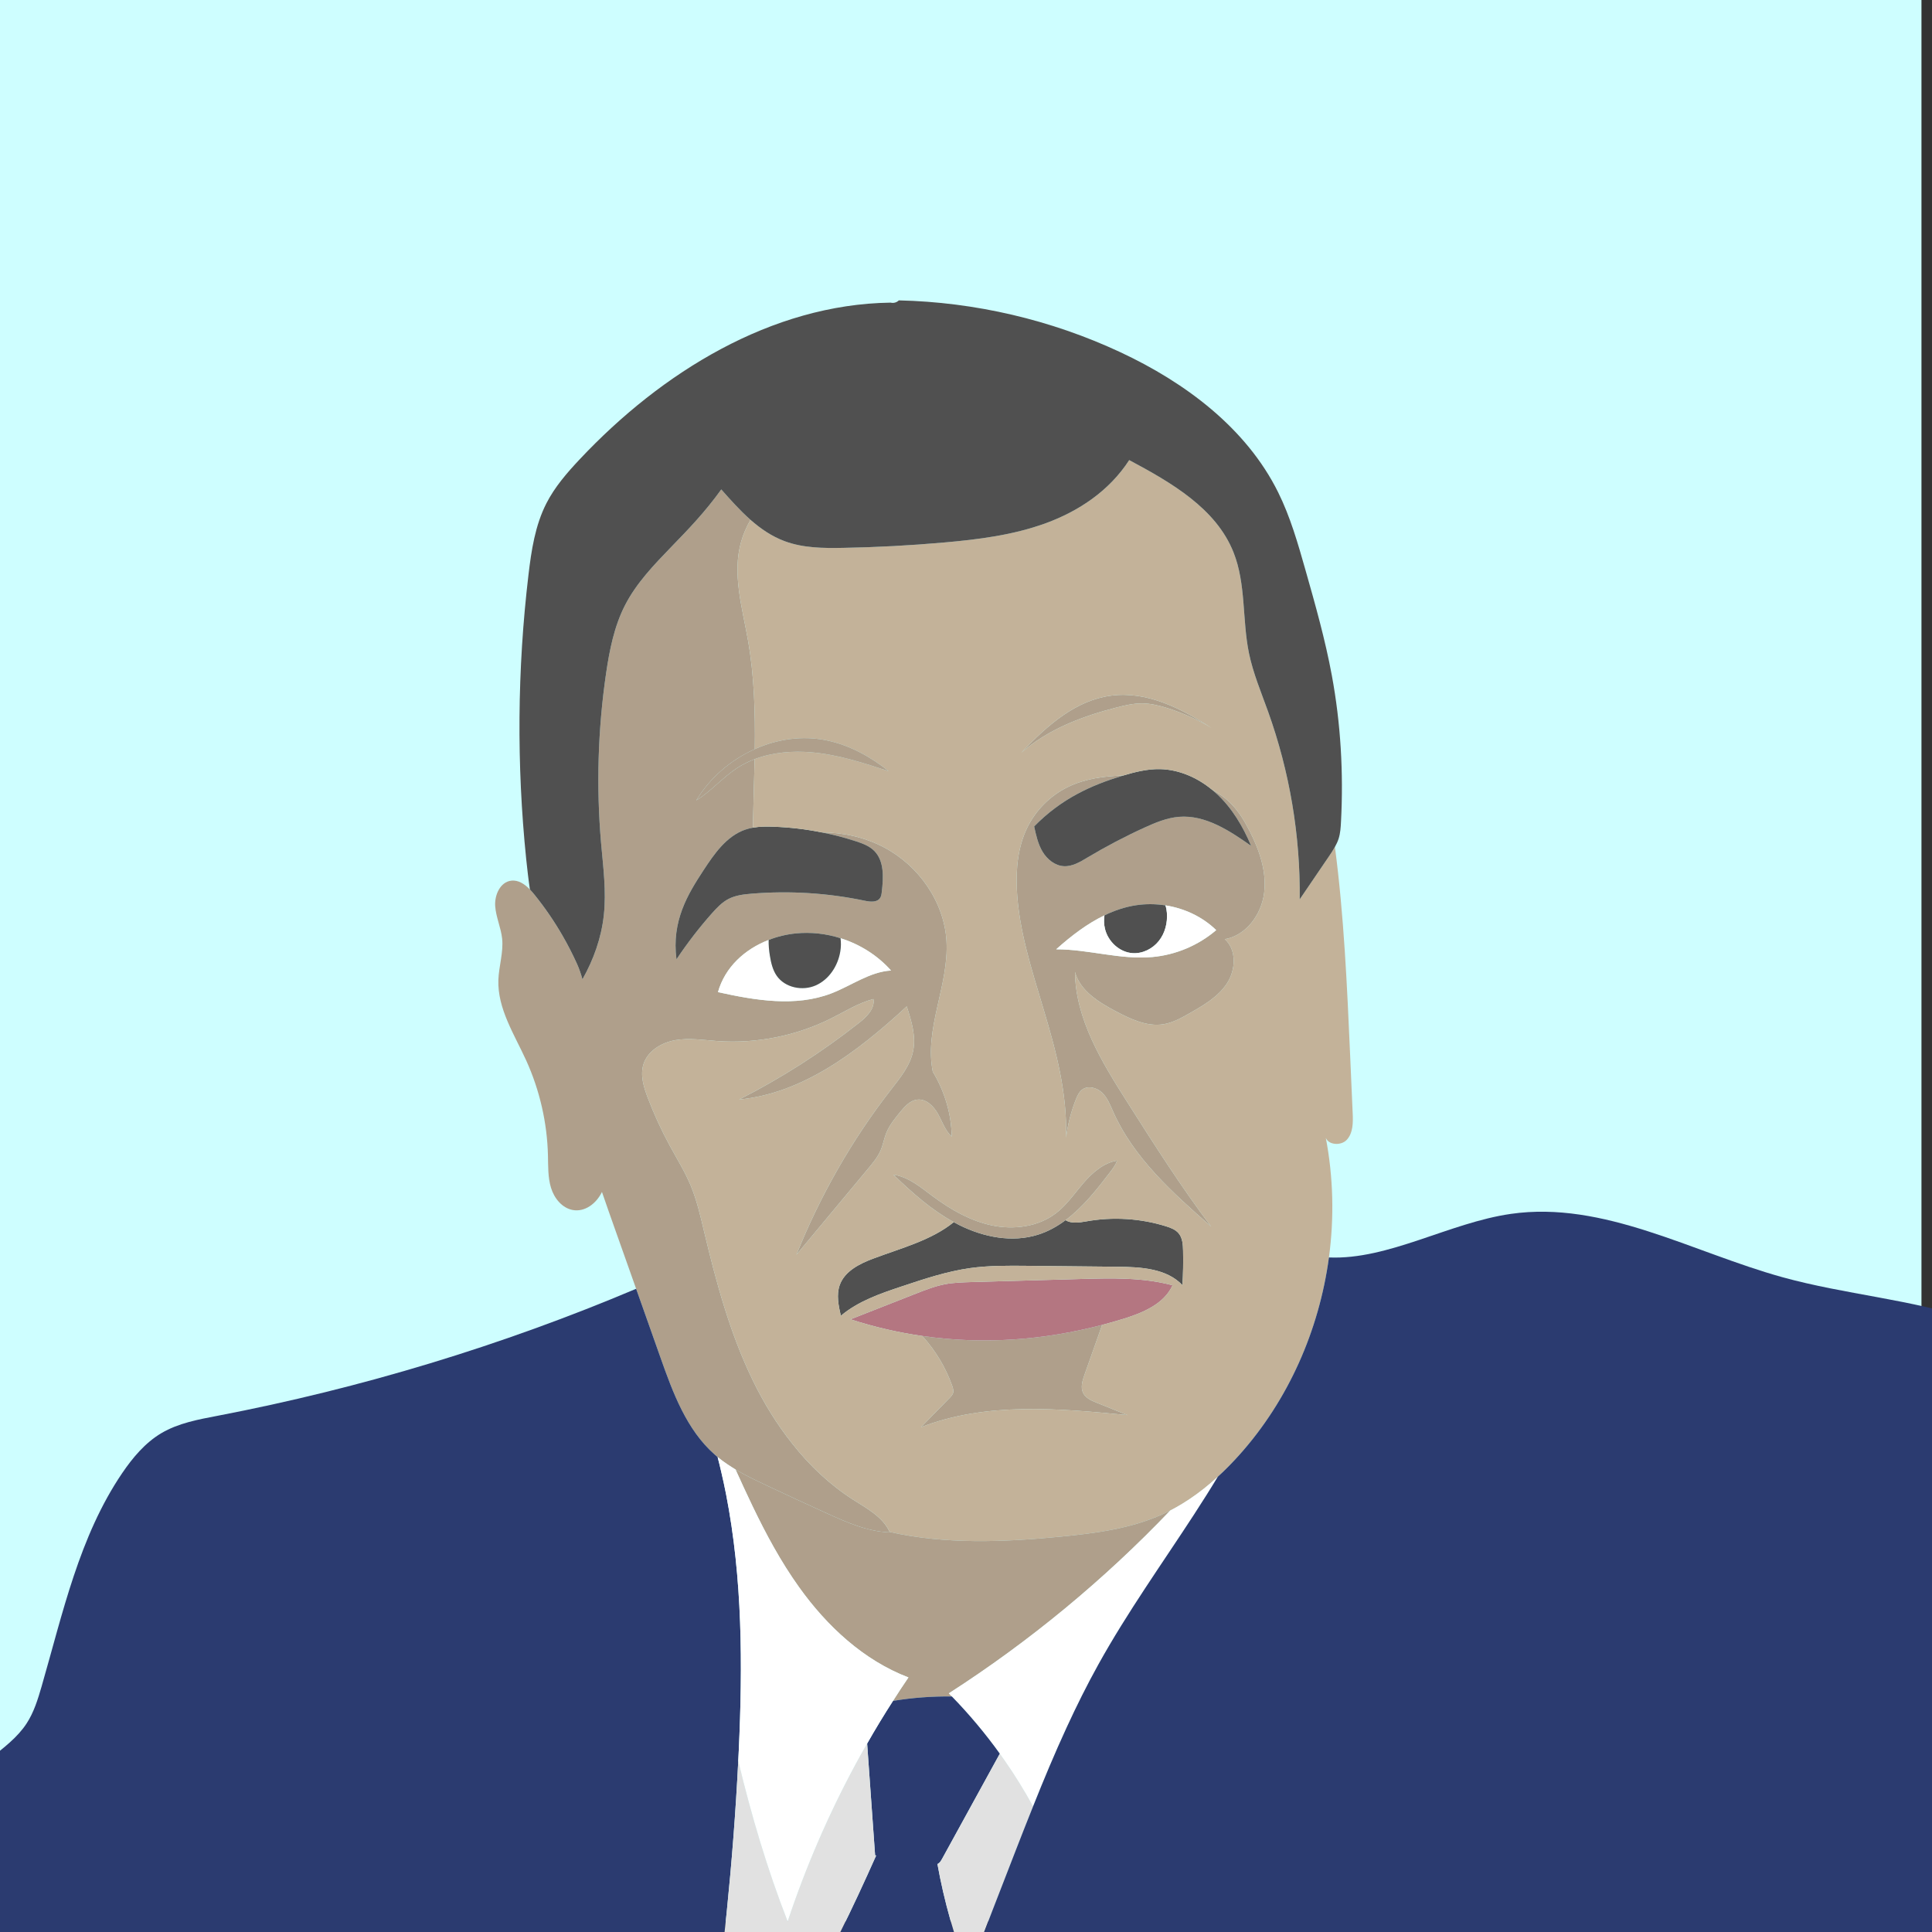
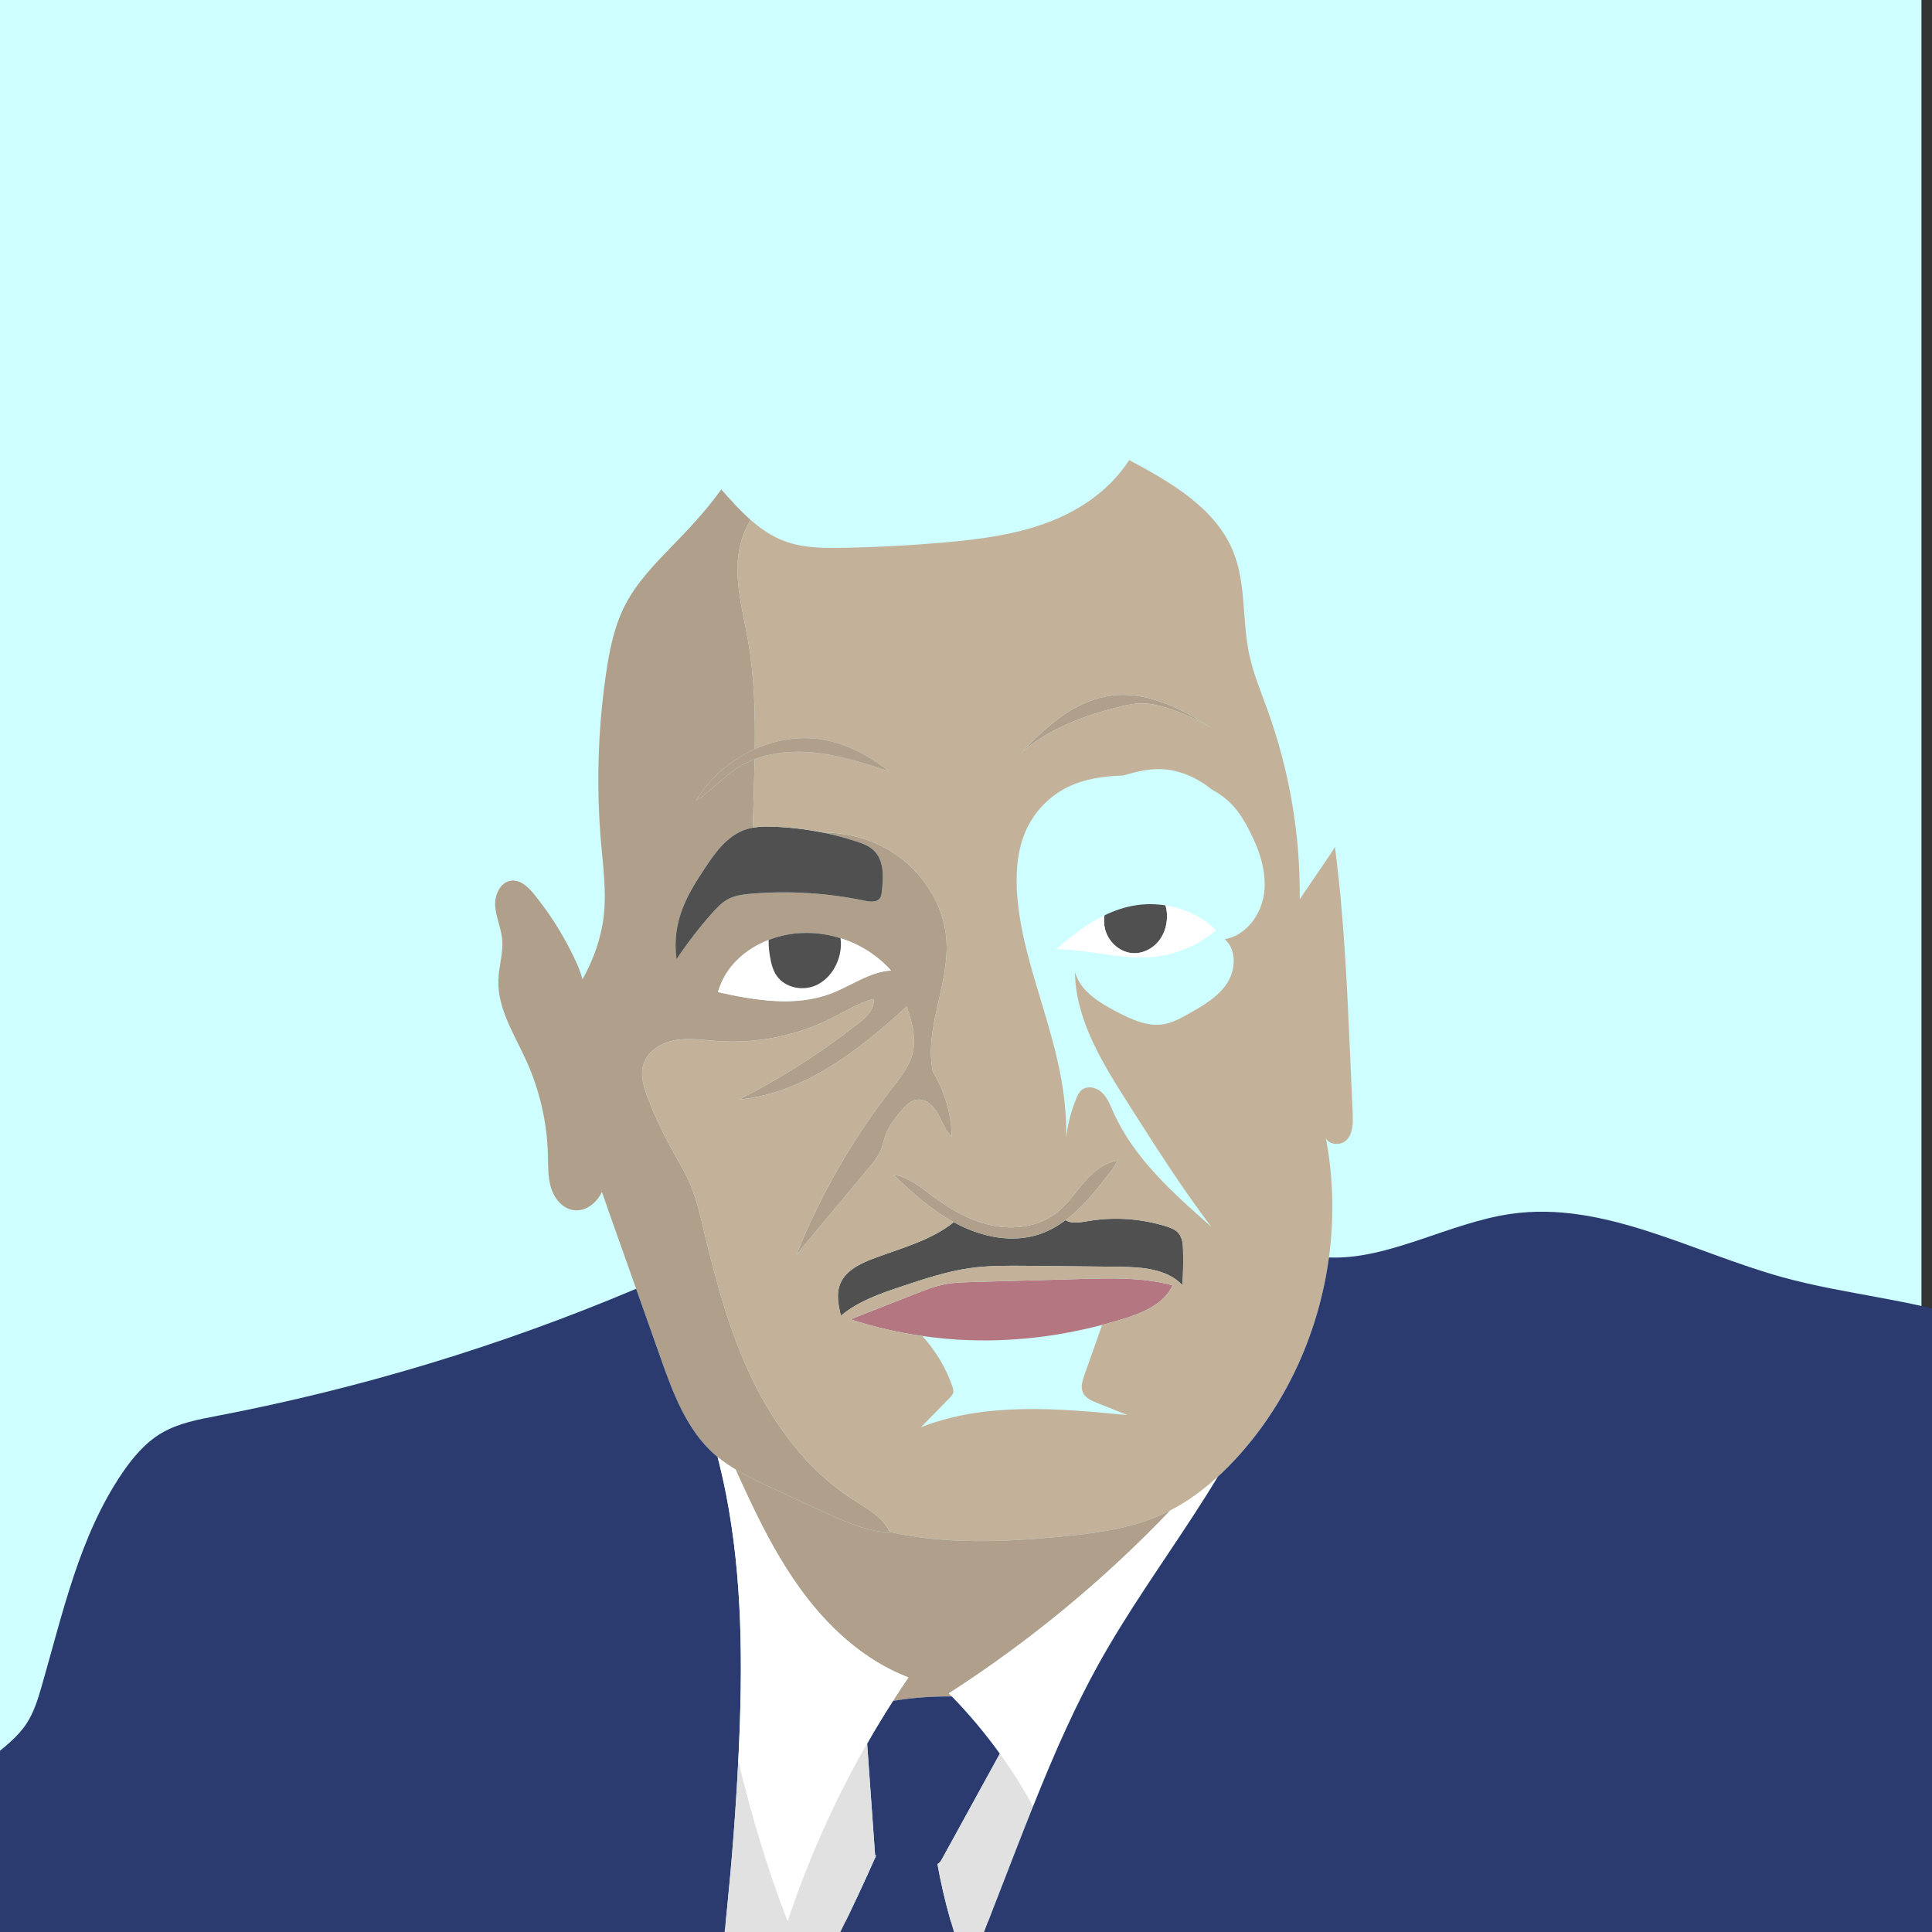
<svg xmlns="http://www.w3.org/2000/svg" id="Ebene_2" data-name="Ebene 2" viewBox="0 0 420 420">
  <rect x="0" y="0" width="420" height="420" fill="#333333" stroke="none" />
  <defs>
    <style>
      .cls-1 {
        fill: #fff;
      }

      .cls-2 {
        fill: #b47681;
      }

      .cls-3 {
        fill: #af9f8b;
      }

      .cls-4 {
        fill: #c3b299;
      }

      .cls-5 {
        fill: #cefeff;
      }

      .cls-6 {
        fill: #e1e1e1;
      }

      .cls-7 {
        fill: #2b3b70;
      }

      .cls-8 {
        fill: #505050;
      }

      .cls-9 {
        fill: none;
        stroke: #000;
        stroke-miterlimit: 10;
      }
    </style>
  </defs>
  <rect class="cls-5" width="417.71" height="417.71" />
  <path class="cls-3" d="M202.78,232.98c-1.89-9.39,3.54-18.83,2.98-28.39-.49-8.53-6.04-16.41-13.6-20.39-4.14-2.18-8.8-3.23-13.49-3.24,2.51,.49,4.98,1.14,7.41,1.93,1.42,.46,2.87,1,3.94,2.05,2.24,2.22,2.04,5.83,1.67,8.97-.05,.45-.11,.93-.37,1.31-.65,.99-2.12,.84-3.28,.6-8.08-1.7-16.42-2.22-24.65-1.54-1.73,.14-3.49,.35-5.03,1.15-1.41,.73-2.52,1.92-3.58,3.1-2.8,3.16-5.38,6.51-7.72,10.02-1.09-8.34,2.46-14.15,5.86-19.34,2.37-3.62,5.04-7.48,9.14-8.87,.53-.18,1.08-.32,1.63-.41-.01-.15-.01-.3-.01-.44,.09-4.81,.27-9.64,.37-14.46-1.37,.53-2.69,1.19-3.93,2.01-3.11,2.06-5.58,5.01-8.76,6.96,2.95-4.9,7.51-8.82,12.73-11.15,.1-7.93-.11-15.84-1.48-23.64-1.26-7.13-3.48-14.5-1.49-21.46,.47-1.68,1.18-3.25,2.03-4.75-2.28-2.01-4.34-4.33-6.35-6.6-3.56,4.95-7.19,8.7-10.82,12.44-3.78,3.91-7.63,7.9-10.11,12.74-2.35,4.59-3.37,9.74-4.12,14.85-1.78,12.18-2.14,24.57-1.08,36.84,.46,5.24,1.17,10.51,.59,15.73-.54,4.89-2.21,9.59-4.64,13.89-.32-1.18-.71-2.3-1.18-3.35-.94-2.07-1.97-4.1-3.11-6.07h0c-1.81-3.16-3.87-6.16-6.15-8.98-.3-.38-.63-.76-.98-1.12-1.13-1.17-2.5-2.11-4.06-1.92-2.4,.28-3.66,3.13-3.49,5.54,.17,2.41,1.26,4.67,1.51,7.07,.31,2.99-.71,5.95-.82,8.96-.21,6.24,3.47,11.84,6.06,17.53,2.93,6.46,4.55,13.52,4.72,20.61,.06,2.37-.03,4.78,.66,7.04,.69,2.27,2.38,4.4,4.71,4.84,2.67,.5,5.16-1.42,6.37-3.92,.94,2.76,1.92,5.5,2.89,8.25,1.51,4.27,3.03,8.53,4.54,12.8,1.76,4.97,3.52,9.95,5.28,14.92,2.72,7.69,5.68,15.73,11.8,21.12,.21,.18,.42,.36,.63,.54,.7,.57,1.43,1.11,2.18,1.61,.56,.38,1.14,.74,1.72,1.1,1.15,.68,2.33,1.3,3.53,1.91,1.09,.54,2.19,1.06,3.29,1.58,4.33,2.04,8.67,4.05,13.03,6.03,4.37,1.99,8.9,3.99,13.7,4.15-.01-.03-.03-.07-.05-.1-1.48-3.27-4.93-5.09-7.96-7.03-5.09-3.26-9.49-7.44-13.22-12.18-3.36-4.22-6.2-8.86-8.55-13.7-4.99-10.26-7.98-21.37-10.62-32.47-.8-3.38-1.58-6.78-2.92-9.98-1.25-2.99-2.97-5.75-4.52-8.6-1.83-3.36-3.43-6.84-4.79-10.42-.89-2.34-1.68-4.92-.93-7.31,.92-2.91,3.96-4.72,6.98-5.23,3.01-.51,6.09-.01,9.15,.21,8.48,.59,17.11-1.14,24.71-4.95,3.01-1.5,5.9-3.35,9.15-4.19,.35,2.09-1.46,3.86-3.12,5.17-8.12,6.4-16.87,12-26.08,16.68,13.64-1.33,25.39-10.03,36.44-20.25,1.01,3.12,2.03,6.41,1.4,9.64-.63,3.2-2.8,5.86-4.81,8.44-8.55,10.96-15.46,23.19-20.57,35.9,5.19-6.23,10.38-12.46,15.57-18.69,1.06-1.26,2.12-2.55,2.76-4.06,.51-1.2,.72-2.52,1.21-3.73,.69-1.7,1.87-3.15,3.04-4.57,.99-1.2,2.15-2.5,3.7-2.66,1.92-.21,3.55,1.41,4.49,3.1s1.56,3.62,2.98,4.93c-.06-4.91-1.52-9.8-4.11-14.1Zm-22.07-17.02c-7.78,2.98-16.49,1.52-24.63-.28,1.52-5.4,5.81-9.34,11.02-11.34,1.86-.73,3.85-1.21,5.87-1.42,3.28-.33,6.61,.04,9.75,1.04,4.2,1.31,8.05,3.73,10.98,7.02-4.66,.29-8.63,3.31-12.99,4.98Z" />
  <path class="cls-8" d="M191.69,193.91c-.05,.45-.11,.93-.37,1.31-.65,.99-2.12,.84-3.28,.6-8.08-1.7-16.42-2.22-24.65-1.54-1.73,.14-3.49,.35-5.03,1.15-1.41,.73-2.52,1.92-3.58,3.1-2.8,3.16-5.38,6.51-7.72,10.02-1.09-8.34,2.46-14.15,5.86-19.34,2.37-3.62,5.04-7.48,9.14-8.87,.53-.18,1.08-.32,1.63-.41,1.47-.27,2.99-.27,4.49-.21,3.53,.13,7.04,.54,10.49,1.24,2.51,.49,4.98,1.14,7.41,1.93,1.42,.46,2.87,1,3.94,2.05,2.24,2.22,2.04,5.83,1.67,8.97Z" />
  <path class="cls-1" d="M193.7,210.98c-4.66,.29-8.63,3.31-12.99,4.98-7.78,2.98-16.49,1.52-24.63-.28,1.52-5.4,5.81-9.34,11.02-11.34-.03,1.14,.08,2.3,.26,3.4,.25,1.54,.61,3.12,1.5,4.4,1.81,2.59,5.61,3.35,8.49,2.07,2.89-1.28,4.81-4.25,5.32-7.36,.16-.95,.19-1.94,.05-2.89,4.2,1.31,8.05,3.73,10.98,7.02Z" />
  <path class="cls-8" d="M182.67,206.85c-.51,3.11-2.43,6.08-5.32,7.36-2.88,1.28-6.68,.52-8.49-2.07-.89-1.28-1.25-2.86-1.5-4.4-.18-1.1-.29-2.26-.26-3.4,1.86-.73,3.85-1.21,5.87-1.42,3.28-.33,6.61,.04,9.75,1.04,.14,.95,.11,1.94-.05,2.89Z" />
-   <path class="cls-3" d="M245.1,307.63c-15.06-1.47-30.78-2.87-44.89,2.63,2.08-2.13,4.16-4.25,6.24-6.37,.3-.31,.61-.64,.74-1.05,.15-.52-.02-1.08-.2-1.6-1.41-3.99-3.65-7.68-6.49-10.81,13.35,1.93,26.53,.89,39.1-2.41-1.28,3.61-2.56,7.23-3.84,10.84-.45,1.28-.9,2.74-.3,3.96,.55,1.11,1.8,1.66,2.95,2.12,2.23,.9,4.46,1.8,6.69,2.69Z" />
  <path class="cls-2" d="M254.9,279.41c-1.82,4.03-6.39,5.96-10.61,7.27-1.55,.48-3.12,.93-4.69,1.34-12.57,3.3-25.75,4.34-39.1,2.41-5.18-.74-10.4-1.94-15.61-3.62,4.73-1.86,9.47-3.72,14.2-5.58,2.07-.81,4.16-1.63,6.34-2.05,1.9-.36,3.83-.41,5.76-.47,7.94-.22,15.88-.45,23.82-.67,6.67-.19,13.45-.36,19.89,1.37Z" />
  <path class="cls-8" d="M257.05,279.38c-3.46-3.66-9.09-3.95-14.13-4-6.53-.07-13.06-.13-19.59-.2-4.15-.04-8.32-.08-12.42,.49-5.1,.72-10.02,2.36-14.9,3.99-4.67,1.56-9.46,3.2-13.22,6.38-.5-2.2-1-4.55-.24-6.68,1.07-3,4.27-4.62,7.26-5.74,6.01-2.27,12.67-3.97,17.53-7.94,.4,.23,.81,.45,1.22,.65,5.26,2.62,11.46,3.85,17.06,2.09,2.21-.69,4.2-1.8,6.03-3.17,1.17,.78,2.99,.54,4.48,.27,5.76-1.04,11.77-.67,17.36,1.07,1,.31,2.03,.7,2.71,1.49,.87,1.02,.96,2.46,.99,3.8,.06,2.5,.01,5-.14,7.5Z" />
  <path class="cls-3" d="M242.83,252.31c-.28,.89-.86,1.66-1.43,2.41-2.89,3.79-5.98,7.72-9.75,10.53-1.83,1.37-3.82,2.48-6.03,3.17-5.6,1.76-11.8,.53-17.06-2.09-.41-.2-.82-.42-1.22-.65-4.73-2.58-8.88-6.22-13.11-10.31,3.19,.45,5.8,2.64,8.38,4.57,2.05,1.53,4.21,2.96,6.5,4.1,2.07,1.05,4.24,1.87,6.5,2.35,4.78,1,10.07,.32,13.94-2.64,.3-.23,.58-.46,.86-.71,1.93-1.73,3.44-3.9,5.14-5.88,1.95-2.25,4.35-4.36,7.28-4.85Z" />
-   <path class="cls-3" d="M271.63,180.61c-1.04-2.04-2.23-4.04-3.82-5.7-1.28-1.34-2.74-2.4-4.34-3.24,.34,.28,.67,.56,.99,.86,3.36,3.11,5.75,7.13,7.52,11.35-4.71-3.31-9.96-6.78-15.7-6.31-2.6,.22-5.06,1.24-7.43,2.32-4.29,1.95-8.46,4.15-12.5,6.56-1.57,.94-3.25,1.95-5.07,1.85-1.94-.1-3.63-1.48-4.63-3.14-1-1.67-1.42-3.6-1.83-5.5,5.97-6.12,12.56-8.98,18.97-10.95,.13-.04,.27-.08,.4-.12-4.16,.13-8.31,.68-12.04,2.5-3.8,1.85-6.96,5.01-8.82,8.81-2.02,4.12-2.49,8.84-2.28,13.42,.82,17.64,11.22,34.3,10.71,53.98,.36-2.88,1.09-5.72,2.18-8.42,.29-.71,.62-1.44,1.21-1.93,1.26-1.03,3.23-.55,4.41,.56,1.18,1.11,1.77,2.68,2.43,4.16,4.47,10.09,13.01,17.7,21.3,24.98-6.57-8.69-12.41-17.9-18.25-27.09-5.52-8.69-11.23-17.98-11.35-28.27,1.12,4.13,5.21,6.63,9,8.62,3.17,1.66,6.65,3.31,10.18,2.76,2.08-.32,3.95-1.38,5.78-2.42,3.03-1.72,6.18-3.56,8.09-6.48,1.91-2.93,2.13-7.28-.48-9.6,4.64-.79,7.96-5.36,8.55-10.03,.59-4.67-1.03-9.34-3.18-13.53Zm-21.11,27.44c-6.98,.63-13.91-1.69-20.91-1.68,3.38-3.04,6.85-5.63,10.49-7.38,2.22-1.08,4.51-1.84,6.87-2.2,2.11-.32,4.27-.3,6.38,.03,4.13,.64,8.06,2.48,11.04,5.38-3.87,3.32-8.79,5.39-13.87,5.85Z" />
  <path class="cls-8" d="M251.93,204.54c-1.34,1.7-3.49,2.79-5.66,2.67-2.87-.16-5.39-2.5-6.06-5.3-.23-.96-.26-1.95-.11-2.92,2.22-1.08,4.51-1.84,6.87-2.2,2.11-.32,4.27-.3,6.38,.03,.18,.52,.28,1.07,.32,1.61,.17,2.16-.39,4.41-1.74,6.11Z" />
  <path class="cls-1" d="M264.39,202.2c-3.87,3.32-8.79,5.39-13.87,5.85-6.98,.63-13.91-1.69-20.91-1.68,3.38-3.04,6.85-5.63,10.49-7.38-.15,.97-.12,1.96,.11,2.92,.67,2.8,3.19,5.14,6.06,5.3,2.17,.12,4.32-.97,5.66-2.67,1.35-1.7,1.91-3.95,1.74-6.11-.04-.54-.14-1.09-.32-1.61,4.13,.64,8.06,2.48,11.04,5.38Z" />
-   <path class="cls-8" d="M271.98,183.88c-4.71-3.31-9.96-6.78-15.7-6.31-2.6,.22-5.06,1.24-7.43,2.32-4.29,1.95-8.46,4.15-12.5,6.56-1.57,.94-3.25,1.95-5.07,1.85-1.94-.1-3.63-1.48-4.63-3.14-1-1.67-1.42-3.6-1.83-5.5,5.97-6.12,12.56-8.98,18.97-10.95,.13-.04,.27-.08,.4-.12,2.59-.78,5.26-1.44,7.96-1.39,4.13,.08,8.12,1.83,11.32,4.47,.34,.28,.67,.56,.99,.86,3.36,3.11,5.75,7.13,7.52,11.35Z" />
  <path class="cls-9" d="M288.21,247.31s-.01-.05-.02-.08c.01,.03,.02,.06,.02,.08" />
  <path class="cls-3" d="M263.36,158.24c-3.01-1.81-6.24-3.25-9.58-4.31-1.77-.55-3.59-1-5.45-1.02-1.85-.01-3.69,.4-5.48,.86-7.52,1.92-15.01,4.74-20.82,9.87,5.86-6.23,12.02-11.43,19.49-12.41,7.76-1.03,15.12,2.69,21.84,7.01Z" />
  <path class="cls-4" d="M294.06,242c-.19-4.19-.37-8.39-.55-12.58-.67-15.17-1.35-30.43-3.31-45.31-.39,.71-.85,1.39-1.31,2.07-2.12,3.11-4.23,6.21-6.34,9.32,.15-13.88-2.2-27.78-6.89-40.84-1.5-4.18-3.24-8.3-4.14-12.64-1.5-7.28-.62-15.06-3.37-21.96-3.81-9.58-13.58-15.18-22.67-20.04-4.35,6.72-11.01,11.11-18.11,13.71-7.11,2.6-14.7,3.55-22.24,4.21-7.25,.64-14.53,1.03-21.81,1.16-4.3,.08-8.72,.05-12.76-1.46-2.77-1.03-5.19-2.69-7.41-4.64-.85,1.5-1.56,3.07-2.03,4.75-1.99,6.96,.23,14.33,1.49,21.46,1.37,7.8,1.58,15.71,1.48,23.64,4.87-2.19,10.32-2.99,15.57-1.91,5.17,1.06,9.84,3.74,13.51,6.7-5.43-1.78-10.92-3.57-16.61-4.08-4.2-.38-8.58-.02-12.51,1.47-.1,4.82-.28,9.65-.37,14.46,0,.14,0,.29,.01,.44,1.47-.27,2.99-.27,4.49-.21,3.53,.13,7.04,.54,10.49,1.24,4.69,.01,9.35,1.06,13.49,3.24,7.56,3.98,13.11,11.86,13.6,20.39,.56,9.56-4.87,19-2.98,28.39,2.59,4.3,4.05,9.19,4.11,14.1-1.42-1.31-2.04-3.24-2.98-4.93s-2.57-3.31-4.49-3.1c-1.55,.16-2.71,1.46-3.7,2.66-1.17,1.42-2.35,2.87-3.04,4.57-.49,1.21-.7,2.53-1.21,3.73-.64,1.51-1.7,2.8-2.76,4.06-5.19,6.23-10.38,12.46-15.57,18.69,5.11-12.71,12.02-24.94,20.57-35.9,2.01-2.58,4.18-5.24,4.81-8.44,.63-3.23-.39-6.52-1.4-9.64-11.05,10.22-22.8,18.92-36.44,20.25,9.21-4.68,17.96-10.28,26.08-16.68,1.66-1.31,3.47-3.08,3.12-5.17-3.25,.84-6.14,2.69-9.15,4.19-7.6,3.81-16.23,5.54-24.71,4.95-3.06-.22-6.14-.72-9.15-.21-3.02,.51-6.06,2.32-6.98,5.23-.75,2.39,.04,4.97,.93,7.31,1.36,3.58,2.96,7.06,4.79,10.42,1.55,2.85,3.27,5.61,4.52,8.6,1.34,3.2,2.12,6.6,2.92,9.98,2.64,11.1,5.63,22.21,10.62,32.47,2.35,4.84,5.19,9.48,8.55,13.7,3.73,4.74,8.13,8.92,13.22,12.18,3.03,1.94,6.48,3.76,7.96,7.03,11.99,2.73,24.94,2.22,37.32,1.01,7.48-.73,15.06-1.72,21.91-4.81,.6-.27,1.2-.56,1.78-.86,.91-.47,1.8-.97,2.66-1.5,.47-.29,.94-.58,1.4-.89,2.21-1.47,4.3-3.13,6.27-4.95,1.66-1.51,3.24-3.13,4.74-4.81,10.59-11.85,17.28-27.02,19.42-42.86,1.16-8.63,.96-17.45-.69-26.05,.54,1.63,3.36,1.83,4.6,.44,1.35-1.5,1.34-3.74,1.25-5.75Zm-52.54-90.77c7.76-1.03,15.12,2.69,21.84,7.01-3.01-1.81-6.24-3.25-9.58-4.31-1.77-.55-3.59-1-5.45-1.02-1.85-.01-3.69,.4-5.48,.86-7.52,1.92-15.01,4.74-20.82,9.87,5.86-6.23,12.02-11.43,19.49-12.41Zm2.77,135.45c-1.55,.48-3.12,.93-4.69,1.34-1.28,3.61-2.56,7.23-3.84,10.84-.45,1.28-.9,2.74-.3,3.96,.55,1.11,1.8,1.66,2.95,2.12,2.23,.9,4.46,1.8,6.69,2.69-15.06-1.47-30.78-2.87-44.89,2.63,2.08-2.13,4.16-4.25,6.24-6.37,.3-.31,.61-.64,.74-1.05,.15-.52-.02-1.08-.2-1.6-1.41-3.99-3.65-7.68-6.49-10.81-5.18-.74-10.4-1.94-15.61-3.62,4.73-1.86,9.47-3.72,14.2-5.58,2.07-.81,4.16-1.63,6.34-2.05,1.9-.36,3.83-.41,5.76-.47,7.94-.22,15.88-.45,23.82-.67,6.67-.19,13.45-.36,19.89,1.37-1.82,4.03-6.39,5.96-10.61,7.27Zm12.76-7.3c-3.46-3.66-9.09-3.95-14.13-4-6.53-.07-13.06-.13-19.59-.2-4.15-.04-8.32-.08-12.42,.49-5.1,.72-10.02,2.36-14.9,3.99-4.67,1.56-9.46,3.2-13.22,6.38-.5-2.2-1-4.55-.24-6.68,1.07-3,4.27-4.62,7.26-5.74,6.01-2.27,12.67-3.97,17.53-7.94-4.73-2.58-8.88-6.22-13.11-10.31,3.19,.45,5.8,2.64,8.38,4.57,2.05,1.53,4.21,2.96,6.5,4.1,2.07,1.05,4.24,1.87,6.5,2.35,4.78,1,10.07,.32,13.94-2.64,.3-.23,.58-.46,.86-.71,1.93-1.73,3.44-3.9,5.14-5.88,1.95-2.25,4.35-4.36,7.28-4.85-.28,.89-.86,1.66-1.43,2.41-2.89,3.79-5.98,7.72-9.75,10.53,1.17,.78,2.99,.54,4.48,.27,5.76-1.04,11.77-.67,17.36,1.07,1,.31,2.03,.7,2.71,1.49,.87,1.02,.96,2.46,.99,3.8,.06,2.5,.01,5-.14,7.5Zm17.76-85.24c-.59,4.67-3.91,9.24-8.55,10.03,2.61,2.32,2.39,6.67,.48,9.6-1.91,2.92-5.06,4.76-8.09,6.48-1.83,1.04-3.7,2.1-5.78,2.42-3.53,.55-7.01-1.1-10.18-2.76-3.79-1.99-7.88-4.49-9-8.62,.12,10.29,5.83,19.58,11.35,28.27,5.84,9.19,11.68,18.4,18.25,27.09-8.29-7.28-16.83-14.89-21.3-24.98-.66-1.48-1.25-3.05-2.43-4.16-1.18-1.11-3.15-1.59-4.41-.56-.59,.49-.92,1.22-1.21,1.93-1.09,2.7-1.82,5.54-2.18,8.42,.51-19.68-9.89-36.34-10.71-53.98-.21-4.58,.26-9.3,2.28-13.42,1.86-3.8,5.02-6.96,8.82-8.81,3.73-1.82,7.88-2.37,12.04-2.5,2.59-.78,5.26-1.44,7.96-1.39,4.13,.08,8.12,1.83,11.32,4.47,1.6,.84,3.06,1.9,4.34,3.24,1.59,1.66,2.78,3.66,3.82,5.7,2.15,4.19,3.77,8.86,3.18,13.53Z" />
  <path class="cls-3" d="M193.17,167.64c-5.43-1.78-10.92-3.57-16.61-4.08-4.2-.38-8.58-.02-12.51,1.47-1.37,.53-2.69,1.19-3.93,2.01-3.11,2.06-5.58,5.01-8.76,6.96,2.95-4.9,7.51-8.82,12.73-11.15,4.87-2.19,10.32-2.99,15.57-1.91,5.17,1.06,9.84,3.74,13.51,6.7Z" />
-   <path class="cls-8" d="M291.52,178.66c-.06,1.22-.14,2.46-.51,3.64-.2,.63-.48,1.23-.81,1.81-.39,.71-.85,1.39-1.31,2.07-2.12,3.11-4.23,6.21-6.34,9.32,.15-13.88-2.2-27.78-6.89-40.84-1.5-4.18-3.24-8.3-4.14-12.64-1.5-7.28-.62-15.06-3.37-21.96-3.81-9.58-13.58-15.18-22.67-20.04-4.35,6.72-11.01,11.11-18.11,13.71-7.11,2.6-14.7,3.55-22.24,4.21-7.25,.64-14.53,1.03-21.81,1.16-4.3,.08-8.72,.05-12.76-1.46-2.77-1.03-5.19-2.69-7.41-4.64-2.28-2.01-4.34-4.33-6.35-6.6-3.56,4.95-7.19,8.7-10.82,12.44-3.78,3.91-7.63,7.9-10.11,12.74-2.35,4.59-3.37,9.74-4.12,14.85-1.78,12.18-2.14,24.57-1.08,36.84,.46,5.24,1.17,10.51,.59,15.73-.54,4.89-2.21,9.59-4.64,13.89-.32-1.18-.71-2.3-1.18-3.35-.94-2.07-1.97-4.1-3.11-6.07h0c-1.81-3.16-3.87-6.16-6.15-8.98-.3-.38-.63-.76-.98-1.12-.33-2.22-.58-4.42-.81-6.62-2.1-20.52-1.94-41.27,.49-61.75,.63-5.34,1.45-10.77,3.89-15.56,1.83-3.59,4.51-6.68,7.28-9.62,17.74-18.87,41.62-33.66,67.52-34.03,1.16,.27,1.82-.49,1.82-.49,16.59,.37,33.09,4.23,48.13,11.25,14.14,6.6,27.41,16.5,34.34,30.48,2.65,5.35,4.3,11.13,5.93,16.87,2.15,7.57,4.3,15.16,5.73,22.89,1.95,10.49,2.56,21.22,2,31.87Z" />
  <path class="cls-3" d="M206.27,368.12c.22,.22,.44,.45,.66,.68-4.28-.06-8.57,.26-12.8,.96,1.09-1.72,2.21-3.42,3.36-5.1-9.75-3.72-17.73-11.15-23.8-19.65-3.94-5.51-7.15-11.47-10.09-17.58-1.27-2.64-2.49-5.3-3.7-7.97,1.15,.68,2.33,1.3,3.53,1.91,1.09,.54,2.19,1.06,3.29,1.58,4.33,2.04,8.67,4.05,13.03,6.03,4.37,1.99,8.9,3.99,13.7,4.15-.01-.03-.03-.07-.05-.1,11.99,2.73,24.94,2.22,37.32,1.01,7.48-.73,15.06-1.72,21.91-4.81,.6-.27,1.2-.56,1.78-.86-14.4,15.09-30.6,28.47-48.14,39.75Z" />
  <path class="cls-1" d="M264.74,321.03c-1.6,2.66-3.26,5.27-4.96,7.88h0c-.04,.09-.1,.17-.15,.25-7.03,10.82-14.56,21.34-20.82,32.62-2.5,4.5-4.79,9.11-6.94,13.78-2.6,5.64-4.99,11.37-7.29,17.14-1.89-3.45-3.96-6.8-6.21-10.02-.33-.48-.67-.97-1.02-1.44-3.16-4.4-6.65-8.56-10.42-12.44-.22-.23-.44-.46-.66-.68,17.54-11.28,33.74-24.66,48.14-39.75,.91-.47,1.8-.97,2.66-1.5,.47-.29,.94-.58,1.4-.89,2.21-1.47,4.3-3.13,6.27-4.95Z" />
  <path class="cls-7" d="M160.6,380.59c-.03,.74-.07,1.48-.11,2.22-1.1,22.1-3.44,44.13-6.62,66.04-.38,2.66-.78,5.32-1.19,7.98-3.91,25.33-19.22,27.39-24.35,33.37-.51,.59-1.06,1.21-1.82,1.38-1.1,.25-2.14-.53-3.03-1.23-13.82-11.02-32.23-14.36-49.89-15.05-17.66-.68-35.47,.91-52.93-1.82-21.45-3.35-41.82-13.38-57.46-28.42-1.11-1.06-2.23-2.21-2.66-3.68-.5-1.68,0-3.48,.53-5.16,6.68-21.04,19.65-40.03,36.8-53.92,2.87-2.31,5.9-4.55,7.91-7.63,1.59-2.43,2.45-5.25,3.26-8.04,4.61-15.95,8.19-32.63,17.51-46.37,2.3-3.38,5-6.61,8.52-8.7,3.7-2.19,8.04-2.98,12.27-3.79,31.17-5.98,61.71-15.24,90.95-27.6,1.76,4.97,3.52,9.95,5.28,14.92,2.72,7.69,5.68,15.73,11.8,21.12,.21,.18,.42,.36,.63,.54,.29,1.09,.56,2.19,.81,3.3,.37,1.59,.72,3.18,1.03,4.78,3.58,18.31,3.62,37.12,2.76,55.76Z" />
  <path class="cls-7" d="M203.9,405.17s-.07,.04-.11,.05c1.45,8.1,3.71,16.06,6.73,23.72-.61,1.6-1.22,3.2-1.83,4.8-11.8-.48-23.67,.58-35.2,3.16,6.46-10.74,11.87-22.06,16.98-33.53-.08-.02-.15-.03-.23-.04-.44-6.17-.87-12.34-1.32-18.51-.13-1.93-.27-3.85-.41-5.78,1.78-3.14,3.66-6.23,5.62-9.28,4.23-.7,8.52-1.02,12.8-.96,3.77,3.88,7.26,8.04,10.42,12.44-.44,.8-.88,1.6-1.32,2.4-3.74,6.81-7.48,13.62-11.21,20.42-.24,.43-.49,.88-.92,1.11Z" />
  <path class="cls-1" d="M197.49,364.66c-1.15,1.68-2.27,3.38-3.36,5.1-1.96,3.05-3.84,6.14-5.62,9.28-.82,1.41-1.61,2.82-2.38,4.25-5.96,11.01-10.95,22.54-14.9,34.42-4.44-11.37-7.89-23.05-10.74-34.9,.04-.74,.08-1.48,.11-2.22,.86-18.64,.82-37.45-2.76-55.76-.31-1.6-.66-3.19-1.03-4.78-.25-1.11-.52-2.21-.81-3.3,.7,.57,1.43,1.11,2.18,1.61,.56,.38,1.14,.74,1.72,1.1,1.21,2.67,2.43,5.33,3.7,7.97,2.94,6.11,6.15,12.07,10.09,17.58,6.07,8.5,14.05,15.93,23.8,19.65Z" />
  <path class="cls-6" d="M208.69,433.74c-1.49,3.9-2.97,7.81-4.44,11.72-16.84,.08-33.68,1.22-50.38,3.39,3.18-21.91,5.52-43.94,6.62-66.04,2.85,11.85,6.3,23.53,10.74,34.9,3.95-11.88,8.94-23.41,14.9-34.42,.77-1.43,1.56-2.84,2.38-4.25,.14,1.93,.28,3.85,.41,5.78,.45,6.17,.88,12.34,1.32,18.51,.08,.01,.15,.02,.23,.04-5.11,11.47-10.52,22.79-16.98,33.53,11.53-2.58,23.4-3.64,35.2-3.16Z" />
  <path class="cls-6" d="M224.58,392.7c-1.25,3.1-2.46,6.2-3.67,9.31-3.49,8.96-6.96,17.94-10.39,26.93-3.02-7.66-5.28-15.62-6.73-23.72,.04-.01,.07-.03,.11-.05,.43-.23,.68-.68,.92-1.11,3.73-6.8,7.47-13.61,11.21-20.42,.44-.8,.88-1.6,1.32-2.4,.35,.47,.69,.96,1.02,1.44,2.25,3.22,4.32,6.57,6.21,10.02Z" />
  <path class="cls-7" d="M460.7,333.49c-1.79,43.87-3.58,87.75-5.38,131.62-.17,4.31-.45,8.93-3.06,12.36-4.39,5.76-12.93,5.58-20.14,4.97-71.56-6.04-144.12-.01-212.95,18.61-6.54-5.67-14.17-10.09-29.91-15.21,4.93-13.48,9.92-26.94,14.99-40.38,1.47-3.91,2.95-7.82,4.44-11.72,.61-1.6,1.22-3.2,1.83-4.8,3.43-8.99,6.9-17.97,10.39-26.93,1.21-3.11,2.42-6.21,3.67-9.31,2.3-5.77,4.69-11.5,7.29-17.14,2.15-4.67,4.44-9.28,6.94-13.78,6.26-11.28,13.79-21.8,20.82-32.62,.05-.08,.11-.16,.15-.24h0c1.7-2.62,3.36-5.23,4.96-7.89,1.66-1.51,3.24-3.13,4.74-4.81,10.59-11.85,17.28-27.02,19.42-42.86,12.94,.56,26.13-7.54,39.54-9.47,20.21-2.91,39.39,8.33,59.07,13.77,13.65,3.77,27.98,4.79,41.4,9.29,13.42,4.5,26.5,13.57,30.48,27.15,1.83,6.25,1.58,12.89,1.31,19.39Z" />
</svg>